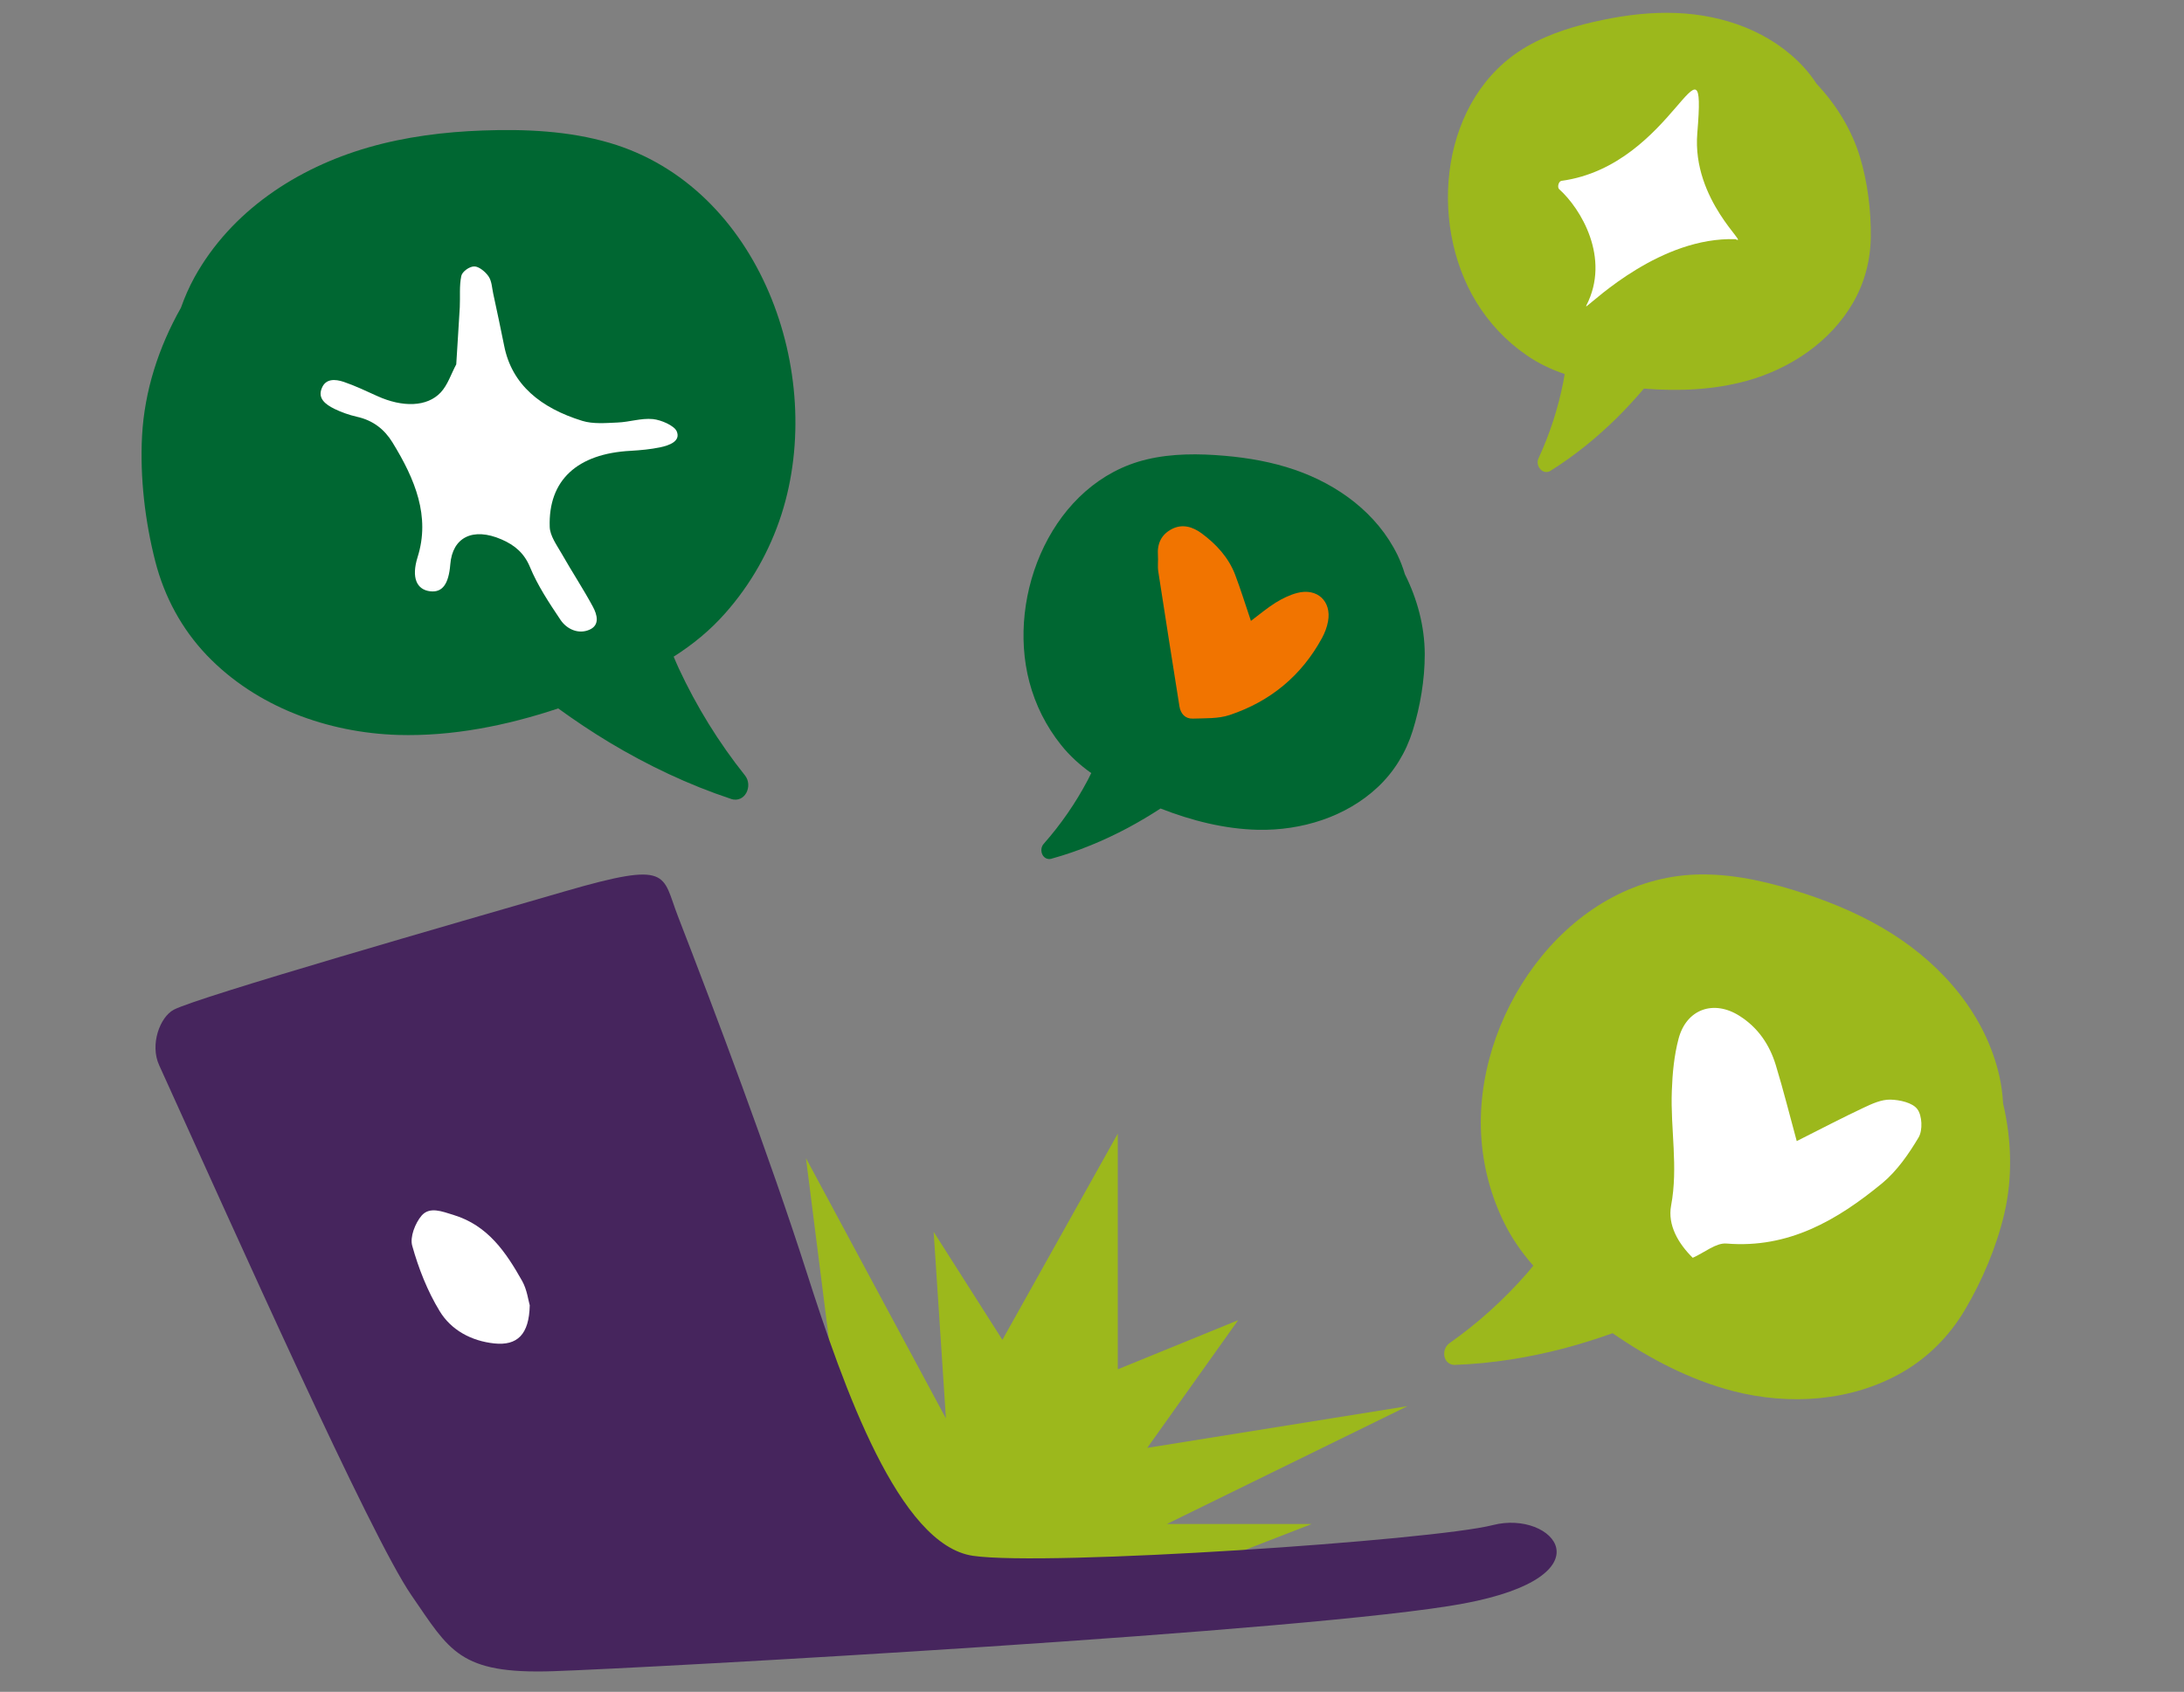
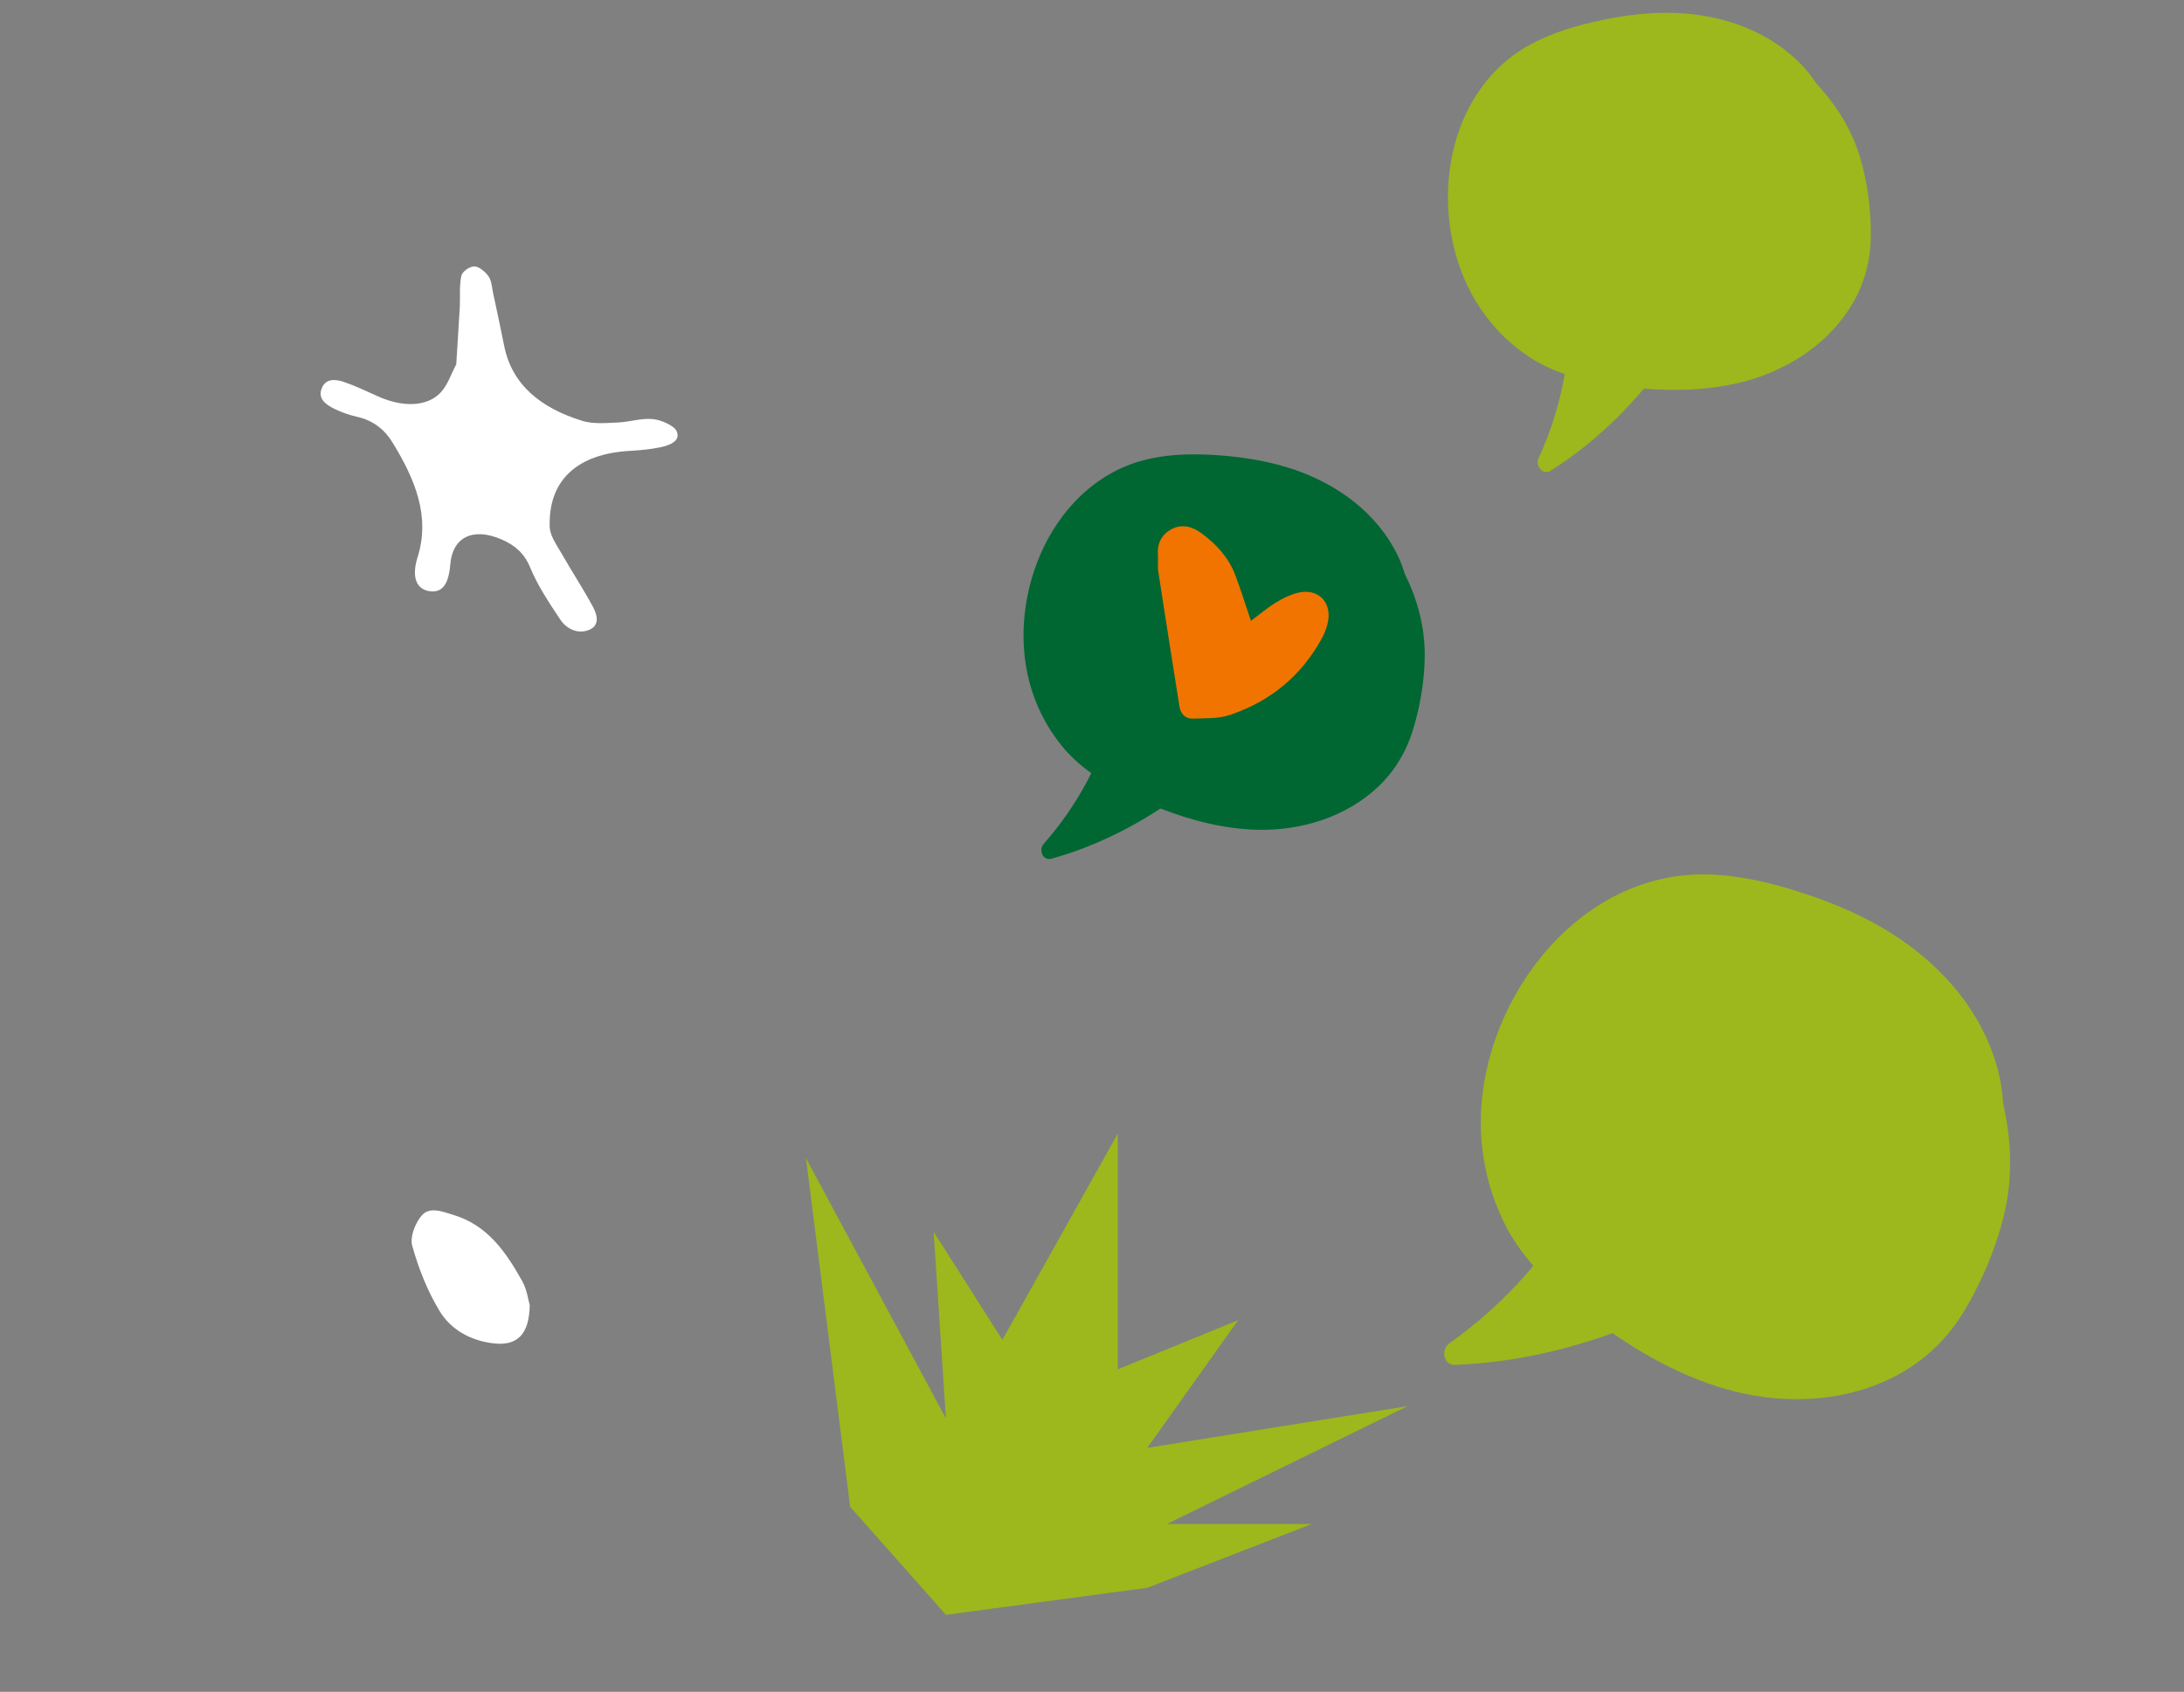
<svg xmlns="http://www.w3.org/2000/svg" width="182" height="141" viewBox="0 0 182 141" fill="none">
  <rect x="0" y="0" width="182" height="141" fill="#808080" stroke="none" />
  <g clip-path="url(#clip0_13428_77787)">
    <path d="M67.164 96.523L70.847 125.579L78.827 134.581L95.606 132.33L109.315 127.01H97.243L117.295 117.189L95.606 120.667L103.177 110.027L93.15 114.119V94.477L83.533 111.664L77.804 102.661L78.827 118.212L67.164 96.523Z" fill="#9CB81C" />
-     <path d="M34.28 132.943C30.878 128.013 19.625 102.782 13.258 88.765C12.481 87.053 13.325 84.765 14.479 84.152C16.459 83.099 38.258 76.841 47.105 74.276C55.951 71.712 55.138 72.863 56.495 76.364C59.562 84.275 64.157 96.458 67.234 106.074C70.311 115.689 74.927 128.767 81.081 129.664C87.235 130.562 119.415 128.382 124.415 127.1C129.416 125.818 134.288 131.331 121.979 133.639C109.671 135.947 53.9 139.024 46.079 139.28C38.258 139.536 37.479 137.58 34.28 132.943Z" fill="#46255D" />
    <path d="M44.145 108.784C44.096 111.215 43.112 112.167 41.185 111.963C39.282 111.76 37.599 110.857 36.639 109.272C35.622 107.604 34.882 105.718 34.354 103.831C34.142 103.107 34.598 101.936 35.134 101.31C35.809 100.538 36.826 100.96 37.786 101.253C40.673 102.131 42.177 104.384 43.527 106.783C43.925 107.507 44.031 108.41 44.145 108.784Z" fill="white" />
-     <path d="M60.904 66.576C57.371 65.406 53.97 63.785 50.791 61.879C49.326 60.994 47.896 60.041 46.518 59.041C42.202 60.477 37.691 61.382 33.172 61.251C27.301 61.069 21.361 58.917 17.242 54.618C15.142 52.421 13.703 49.742 12.945 46.804C12.087 43.464 11.655 39.782 11.838 36.334C12.039 32.581 13.221 28.927 15.078 25.649C15.389 24.769 15.76 23.922 16.208 23.106C19.27 17.586 24.74 14.003 30.699 12.286C33.792 11.395 37.032 10.989 40.24 10.876C43.764 10.747 47.405 10.908 50.808 11.909C63.329 15.591 68.88 31.108 65.132 42.841C64.156 45.894 62.556 48.719 60.43 51.112C59.175 52.539 57.72 53.722 56.138 54.728C56.282 55.057 56.413 55.382 56.566 55.707C58.046 58.886 59.896 61.887 62.085 64.63C62.766 65.488 62.092 66.976 60.895 66.581L60.904 66.576Z" fill="#006732" />
    <path d="M54.984 37.286C54.2 37.447 53.387 37.522 52.564 37.571C48.113 37.801 45.676 40.013 45.81 43.919C45.833 44.651 46.39 45.422 46.807 46.144C47.648 47.629 48.601 49.068 49.404 50.558C49.764 51.224 50.009 52.099 49.114 52.485C48.188 52.885 47.231 52.426 46.721 51.678C45.764 50.252 44.798 48.793 44.169 47.269C43.695 46.117 42.912 45.437 41.789 44.953C39.406 43.923 37.702 44.775 37.524 47.038C37.39 48.683 36.864 49.395 35.852 49.279C34.727 49.146 34.262 48.153 34.8 46.431C35.871 43.04 34.593 39.938 32.705 36.87C32.045 35.796 31.104 35.03 29.718 34.728C29.088 34.583 28.461 34.361 27.887 34.084C27.108 33.701 26.445 33.196 26.827 32.325C27.154 31.547 27.925 31.585 28.646 31.826C29.605 32.153 30.515 32.59 31.439 33.008C33.543 33.964 35.592 33.923 36.73 32.703C37.315 32.071 37.581 31.189 38.021 30.366C38.115 28.796 38.224 27.206 38.315 25.618C38.361 24.743 38.262 23.833 38.444 22.99C38.52 22.637 39.121 22.197 39.528 22.206C39.911 22.201 40.467 22.667 40.714 23.036C40.986 23.443 40.995 23.975 41.099 24.458C41.407 25.897 41.722 27.345 42.009 28.793C42.648 32.09 45.098 34.013 48.517 35.073C49.427 35.354 50.483 35.256 51.459 35.214C52.453 35.176 53.435 34.831 54.408 34.927C55.097 34.996 56.17 35.465 56.388 35.934C56.755 36.766 55.787 37.123 54.984 37.286Z" fill="white" />
    <path d="M87.638 71.56C89.845 70.952 91.986 70.062 93.998 68.991C94.926 68.493 95.834 67.953 96.712 67.382C99.319 68.398 102.062 69.096 104.842 69.157C108.454 69.228 112.171 68.092 114.836 65.58C116.195 64.296 117.163 62.696 117.721 60.914C118.352 58.889 118.733 56.641 118.729 54.516C118.722 52.204 118.11 49.923 117.072 47.851C116.909 47.3 116.707 46.769 116.458 46.253C114.749 42.766 111.501 40.394 107.894 39.152C106.021 38.508 104.044 38.157 102.076 37.988C99.915 37.798 97.674 37.783 95.551 38.291C87.744 40.162 83.848 49.521 85.783 56.846C86.287 58.753 87.182 60.538 88.413 62.075C89.14 62.991 89.997 63.763 90.937 64.43C90.838 64.628 90.748 64.824 90.643 65.019C89.635 66.926 88.404 68.711 86.974 70.328C86.528 70.834 86.896 71.769 87.644 71.564L87.638 71.56Z" fill="#006732" />
    <path d="M110.167 53.175C108.451 56.328 105.853 58.458 102.478 59.588C101.523 59.91 100.432 59.852 99.402 59.89C98.763 59.914 98.385 59.476 98.287 58.87C97.688 55.115 97.098 51.362 96.52 47.606C96.456 47.176 96.527 46.728 96.494 46.285C96.422 45.299 96.784 44.541 97.655 44.09C98.545 43.628 99.413 43.917 100.141 44.453C101.348 45.348 102.371 46.451 102.921 47.879C103.39 49.109 103.775 50.371 104.243 51.746C104.961 51.206 105.598 50.666 106.299 50.229C106.851 49.886 107.468 49.583 108.097 49.417C109.765 48.978 110.975 50.104 110.67 51.784C110.585 52.266 110.398 52.748 110.167 53.175Z" fill="#F17400" />
    <path d="M121.278 113.749C124.339 113.639 127.401 113.142 130.352 112.369C131.714 112.007 133.064 111.583 134.383 111.111C137.463 113.24 140.819 114.995 144.42 115.933C149.102 117.142 154.292 116.811 158.538 114.363C160.704 113.111 162.458 111.326 163.735 109.178C165.182 106.736 166.373 103.926 167.023 101.159C167.729 98.147 167.637 94.987 166.925 91.968C166.882 91.201 166.784 90.447 166.618 89.698C165.471 84.63 161.974 80.538 157.66 77.808C155.421 76.391 152.955 75.323 150.445 74.495C147.69 73.581 144.776 72.869 141.856 72.875C131.113 72.9 123.149 83.882 123.407 94.018C123.474 96.656 124.088 99.257 125.217 101.638C125.879 103.055 126.756 104.325 127.775 105.485C127.585 105.712 127.407 105.939 127.211 106.16C125.309 108.331 123.155 110.276 120.793 111.939C120.057 112.461 120.247 113.792 121.284 113.755L121.278 113.749Z" fill="#9CB81C" />
-     <path d="M159.879 94.801C159.051 96.191 158.068 97.607 156.837 98.621C153.095 101.694 149.044 104.068 143.87 103.638C142.994 103.569 142.054 104.386 141.062 104.826C139.855 103.638 138.957 102.098 139.258 100.479C139.865 97.259 139.195 94.093 139.319 90.912C139.369 89.457 139.511 87.962 139.881 86.566C140.539 84.09 142.815 83.297 144.965 84.669C146.507 85.646 147.464 87.065 147.985 88.774C148.609 90.823 149.132 92.916 149.728 95.1C151.742 94.085 153.512 93.16 155.307 92.316C156.001 91.988 156.785 91.63 157.523 91.644C158.311 91.661 159.378 91.896 159.779 92.439C160.182 92.974 160.239 94.202 159.879 94.801Z" fill="white" />
    <path d="M129.235 39.22C131.242 37.962 133.1 36.446 134.778 34.787C135.55 34.018 136.29 33.213 136.991 32.386C139.877 32.621 142.803 32.499 145.577 31.735C149.18 30.734 152.528 28.505 154.424 25.224C155.391 23.549 155.876 21.675 155.9 19.743C155.926 17.548 155.636 15.206 155.002 13.102C154.31 10.811 153.026 8.731 151.383 6.985C151.057 6.488 150.7 6.02 150.299 5.583C147.572 2.633 143.647 1.244 139.703 1.084C137.656 1 135.591 1.239 133.59 1.655C131.392 2.107 129.165 2.758 127.212 3.891C120.027 8.061 118.94 18.495 123.031 25.183C124.097 26.924 125.513 28.429 127.19 29.586C128.181 30.279 129.26 30.791 130.39 31.173C130.351 31.399 130.319 31.62 130.273 31.843C129.839 34.033 129.149 36.169 128.21 38.195C127.919 38.829 128.561 39.647 129.241 39.222L129.235 39.22Z" fill="#9CB81C" />
-     <path d="M141.442 11.095C140.976 16.716 145.879 20.538 144.629 19.934C138.435 19.725 132.925 25.015 132.225 25.514C132.18 25.546 132.165 25.518 132.191 25.468C134.248 21.489 131.704 17.349 129.935 15.772C129.752 15.609 129.881 15.105 130.124 15.072C139.526 13.794 142.237 1.505 141.442 11.095Z" fill="white" />
  </g>
  <defs>
    <clipPath id="clip0_13428_77787">
      <rect width="182" height="141" fill="white" />
    </clipPath>
  </defs>
</svg>